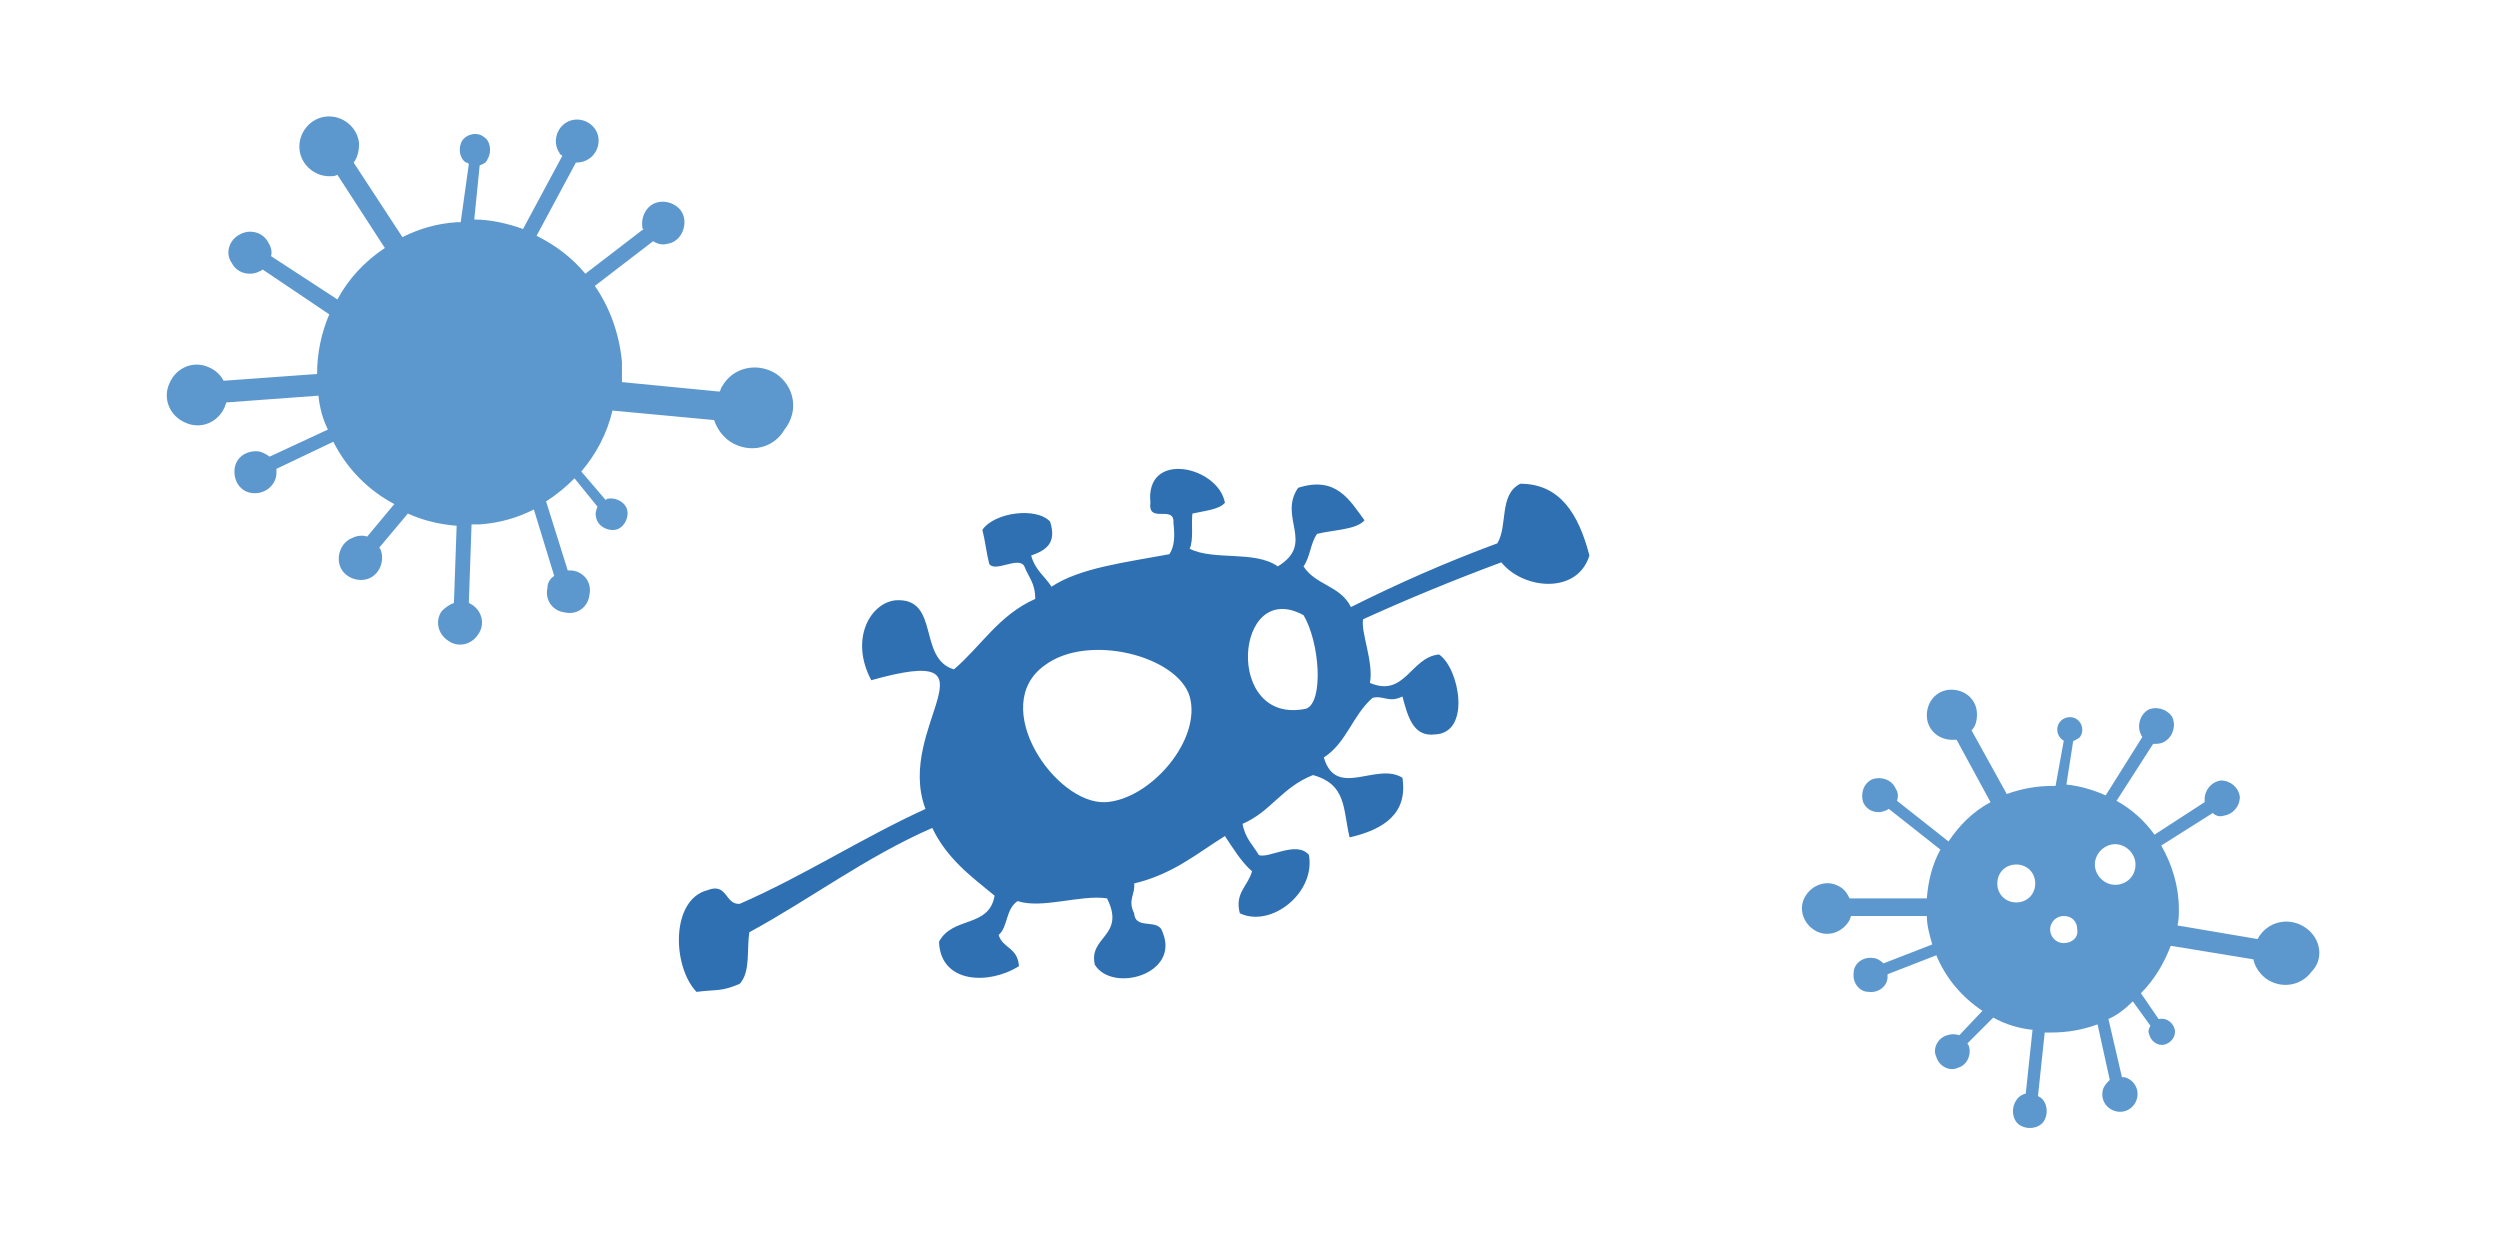
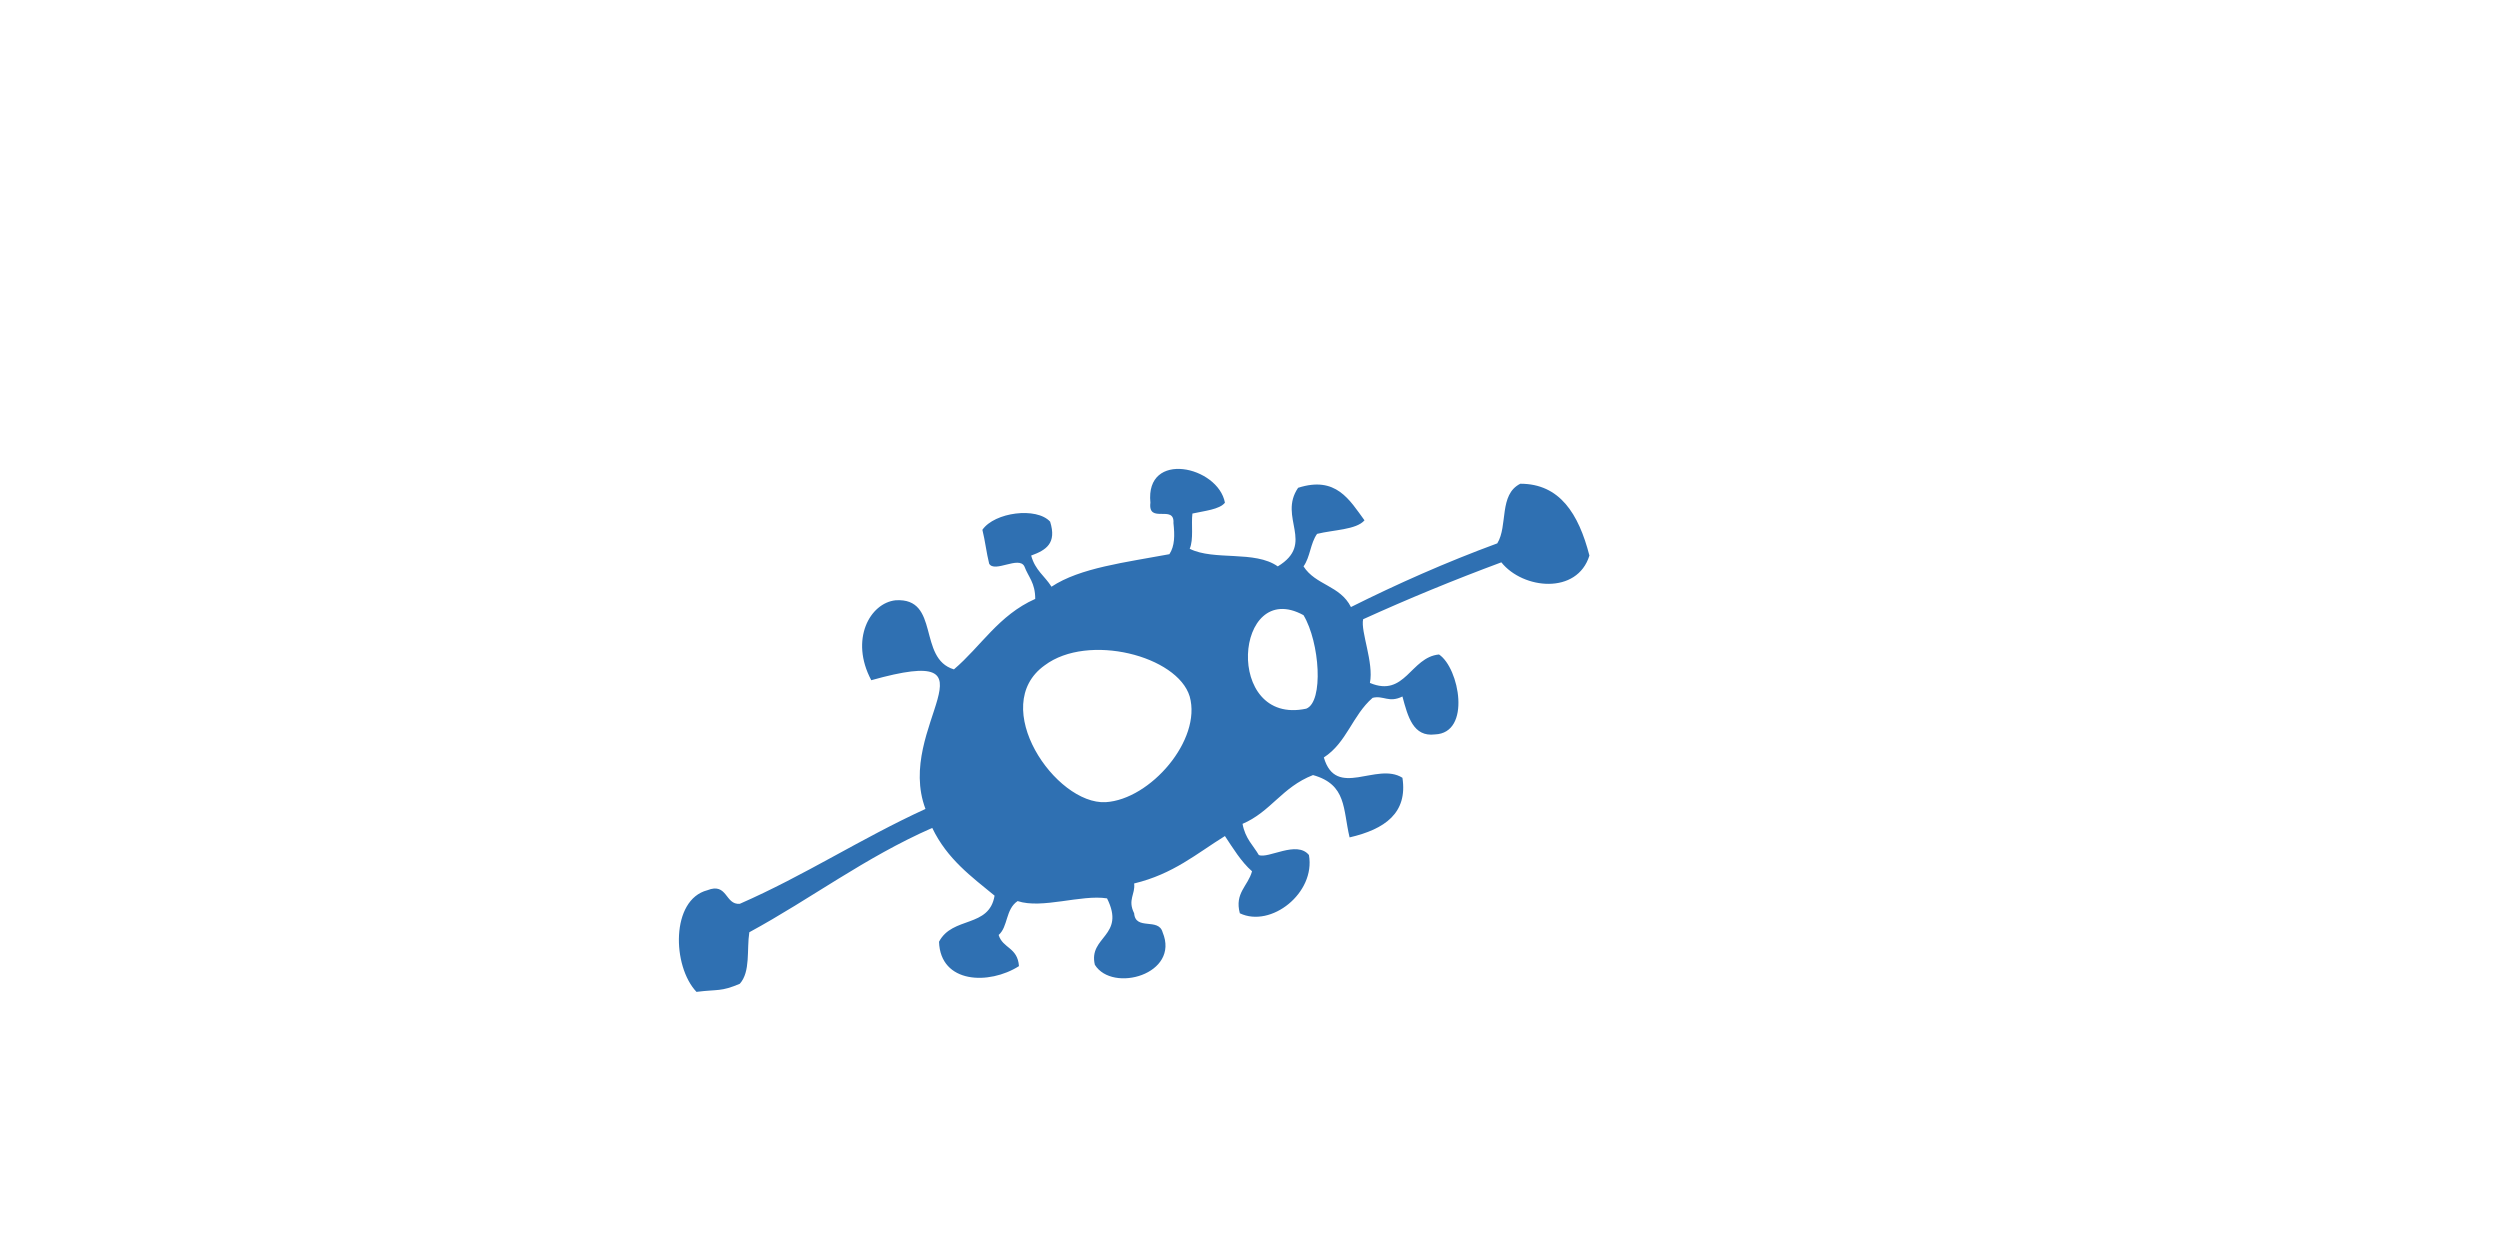
<svg xmlns="http://www.w3.org/2000/svg" version="1.1" id="Calque_1" x="0px" y="0px" viewBox="0 0 184.5 91.5" style="enable-background:new 0 0 184.5 91.5;" xml:space="preserve">
  <style type="text/css">
	.st0{fill:#5C98CE;}
	.st1{fill:#2F70B2;}
</style>
-   <path class="st0" d="M57.3,27.6c-1.4-0.9-3.2-0.5-4,0.9c-0.1,0.1-0.1,0.3-0.2,0.4l-7.2-0.7c0-0.5,0-1,0-1.5c-0.2-2.1-0.9-4-2-5.6  l4.3-3.3c0.3,0.2,0.7,0.3,1,0.2c0.9-0.1,1.4-1,1.3-1.8c-0.1-0.9-1-1.4-1.8-1.3c-0.9,0.1-1.4,1-1.3,1.8c0,0.1,0,0.2,0.1,0.2l-4.3,3.3  c-1-1.2-2.2-2.1-3.6-2.8l2.9-5.4c0.4,0,0.7-0.1,1-0.3c0.7-0.5,0.9-1.5,0.4-2.2c-0.5-0.7-1.5-0.9-2.2-0.4c-0.7,0.5-0.9,1.5-0.4,2.2  c0,0.1,0.1,0.1,0.2,0.2l-2.9,5.4c-1.1-0.4-2.4-0.7-3.6-0.7l0.4-4c0.3-0.1,0.5-0.2,0.6-0.5c0.3-0.5,0.2-1.3-0.3-1.6  c-0.5-0.4-1.3-0.2-1.6,0.3c-0.3,0.5-0.2,1.3,0.3,1.6c0.1,0,0.1,0,0.2,0.1L34,16.4c-0.1,0-0.2,0-0.3,0c-1.5,0.1-2.8,0.5-4,1.1  L26.1,12c0.3-0.4,0.4-0.9,0.4-1.4c-0.1-1.2-1.2-2.1-2.4-2c-1.2,0.1-2.1,1.2-2,2.4c0.1,1.2,1.2,2.1,2.4,2c0.1,0,0.2,0,0.4-0.1  l3.5,5.4c-1.5,1-2.7,2.3-3.5,3.8l-4.9-3.2c0.1-0.3,0-0.7-0.2-1c-0.4-0.8-1.4-1-2.1-0.6c-0.8,0.4-1.1,1.4-0.6,2.1  c0.4,0.8,1.4,1,2.1,0.6c0.1,0,0.1-0.1,0.2-0.1l4.9,3.3c-0.6,1.4-0.9,2.9-0.9,4.4l-6.9,0.5c-0.2-0.4-0.6-0.8-1.1-1  c-1.1-0.5-2.4,0-2.9,1.2c-0.5,1.1,0,2.4,1.2,2.9c1.1,0.5,2.4,0,2.9-1.2c0-0.1,0.1-0.2,0.1-0.3l6.8-0.5c0.1,0.9,0.3,1.7,0.7,2.5  l-4.3,2c-0.3-0.2-0.6-0.4-1-0.4c-0.9,0-1.6,0.6-1.6,1.5c0,0.9,0.6,1.6,1.5,1.6c0.9,0,1.6-0.7,1.6-1.5c0-0.1,0-0.2,0-0.3l4.2-2  c1,2,2.6,3.6,4.5,4.6l-2,2.4c-0.3-0.1-0.7-0.1-1.1,0.1c-0.8,0.3-1.2,1.3-0.9,2.1c0.3,0.8,1.3,1.2,2.1,0.9c0.8-0.3,1.2-1.3,0.9-2.1  c0-0.1-0.1-0.1-0.1-0.2l2.1-2.5c1.1,0.5,2.3,0.8,3.6,0.9l-0.2,5.7c-0.3,0.1-0.6,0.3-0.9,0.6c-0.5,0.7-0.3,1.7,0.5,2.2  c0.7,0.5,1.7,0.3,2.2-0.5c0.5-0.7,0.3-1.7-0.5-2.2c-0.1,0-0.1-0.1-0.2-0.1l0.2-5.8c0.2,0,0.4,0,0.6,0c1.5-0.1,2.8-0.5,4-1.1l1.5,4.9  c-0.3,0.2-0.5,0.5-0.5,0.9c-0.2,0.9,0.4,1.7,1.3,1.8c0.9,0.2,1.7-0.4,1.8-1.3c0.2-0.9-0.4-1.7-1.3-1.8c-0.1,0-0.2,0-0.3,0l-1.6-5.1  c0.8-0.5,1.5-1.1,2.1-1.7l1.7,2.1c-0.1,0.2-0.2,0.5-0.1,0.8c0.1,0.6,0.8,1,1.4,0.9c0.6-0.1,1-0.8,0.9-1.4c-0.1-0.6-0.8-1-1.4-0.9  c-0.1,0-0.1,0-0.2,0.1l-1.8-2.1c1.1-1.3,1.9-2.8,2.3-4.5l7.5,0.7c0.2,0.6,0.6,1.2,1.2,1.6c1.4,0.9,3.2,0.5,4-0.9  C59,30.3,58.6,28.5,57.3,27.6z" />
-   <path class="st0" d="M170.2,68.5c-1.1-0.8-2.6-0.6-3.4,0.5c-0.1,0.1-0.1,0.2-0.2,0.3l-5.9-1c0.1-0.4,0.1-0.8,0.1-1.2  c0-1.7-0.5-3.3-1.3-4.7l3.8-2.4c0.2,0.2,0.5,0.3,0.8,0.2c0.7-0.1,1.2-0.7,1.2-1.4c-0.1-0.7-0.7-1.2-1.4-1.2  c-0.7,0.1-1.2,0.7-1.2,1.4c0,0.1,0,0.1,0,0.2l-3.7,2.4c-0.7-1-1.7-1.9-2.8-2.5l2.7-4.2c0.3,0,0.6,0,0.9-0.2c0.6-0.4,0.8-1.2,0.5-1.8  c-0.4-0.6-1.2-0.8-1.8-0.5c-0.6,0.4-0.8,1.2-0.5,1.8c0,0.1,0.1,0.1,0.1,0.2l-2.7,4.3c-0.9-0.4-1.9-0.7-2.9-0.8l0.5-3.2  c0.2-0.1,0.4-0.2,0.5-0.3c0.3-0.4,0.2-1-0.2-1.3c-0.4-0.3-1-0.2-1.3,0.2c-0.3,0.4-0.2,1,0.2,1.3c0,0,0.1,0,0.1,0.1l-0.6,3.3  c-0.1,0-0.1,0-0.2,0c-1.2,0-2.3,0.2-3.4,0.6l-2.6-4.7c0.3-0.3,0.4-0.7,0.4-1.2c0-1-0.8-1.8-1.9-1.8c-1,0-1.8,0.8-1.8,1.9  c0,1,0.8,1.8,1.9,1.8c0.1,0,0.2,0,0.3,0l2.5,4.6c-1.3,0.7-2.3,1.7-3.1,2.9l-3.8-3c0.1-0.3,0.1-0.6-0.1-0.9c-0.3-0.7-1.1-0.9-1.7-0.7  c-0.7,0.3-0.9,1.1-0.7,1.7c0.3,0.7,1.1,0.9,1.7,0.6c0.1,0,0.1-0.1,0.2-0.1l3.8,3c-0.6,1.1-0.9,2.3-1,3.6l-5.7,0  c-0.2-0.4-0.4-0.7-0.8-0.9c-0.9-0.5-2-0.1-2.5,0.8c-0.5,0.9-0.1,2,0.8,2.5c0.9,0.5,2,0.1,2.5-0.8c0-0.1,0.1-0.2,0.1-0.3l5.6,0  c0,0.7,0.2,1.4,0.4,2.1l-3.6,1.4c-0.2-0.2-0.5-0.4-0.8-0.4c-0.7-0.1-1.4,0.4-1.4,1.1c-0.1,0.7,0.4,1.4,1.1,1.4  c0.7,0.1,1.4-0.4,1.4-1.1c0-0.1,0-0.1,0-0.2l3.6-1.4c0.7,1.7,1.9,3.1,3.4,4.1l-1.7,1.8c-0.3-0.1-0.6-0.1-0.9,0  c-0.7,0.2-1.1,1-0.8,1.6c0.2,0.7,1,1.1,1.6,0.8c0.7-0.2,1-1,0.8-1.6c0-0.1-0.1-0.1-0.1-0.2l1.9-1.9c0.9,0.5,1.9,0.8,2.9,0.9  l-0.5,4.7c-0.3,0.1-0.5,0.2-0.7,0.5c-0.4,0.6-0.3,1.4,0.2,1.8c0.6,0.4,1.4,0.3,1.8-0.2c0.4-0.6,0.3-1.4-0.2-1.8  c-0.1,0-0.1-0.1-0.2-0.1l0.5-4.7c0.2,0,0.3,0,0.5,0c1.2,0,2.3-0.2,3.4-0.6l0.9,4.1c-0.2,0.2-0.4,0.4-0.5,0.7  c-0.2,0.7,0.2,1.4,0.9,1.6c0.7,0.2,1.4-0.2,1.6-0.9c0.2-0.7-0.2-1.4-0.9-1.6c-0.1,0-0.1,0-0.2,0l-1-4.3c0.7-0.3,1.3-0.8,1.8-1.3  l1.3,1.8c-0.1,0.2-0.2,0.4-0.1,0.6c0.1,0.5,0.6,0.9,1.1,0.8c0.5-0.1,0.9-0.6,0.8-1.1c-0.1-0.5-0.6-0.9-1.1-0.8c0,0-0.1,0-0.1,0  l-1.3-1.9c1-1,1.7-2.2,2.2-3.5l6.1,1c0.1,0.5,0.4,1,0.9,1.4c1.1,0.8,2.6,0.6,3.4-0.5C171.5,70.8,171.3,69.3,170.2,68.5z M148.8,66.6  c-0.8,0-1.4-0.6-1.4-1.4c0-0.8,0.6-1.4,1.4-1.4c0.8,0,1.4,0.6,1.4,1.4C150.2,66,149.6,66.6,148.8,66.6z M152.3,69.6  c-0.6,0-1-0.5-1-1c0-0.6,0.5-1,1-1c0.6,0,1,0.4,1,1C153.4,69.2,152.9,69.6,152.3,69.6z M156.1,65.3c-0.8,0-1.5-0.7-1.5-1.5  c0-0.8,0.7-1.5,1.5-1.5c0.8,0,1.5,0.7,1.5,1.5C157.6,64.7,156.9,65.3,156.1,65.3z" />
  <path class="st1" d="M112.2,35.7c-1.6,0.8-0.9,3.1-1.7,4.4c-3.8,1.4-7.4,3-10.8,4.7c-0.8-1.6-2.6-1.6-3.5-3c0.5-0.7,0.5-1.7,1-2.4  c1.2-0.3,2.9-0.3,3.5-1c-1.1-1.5-2.1-3.3-4.9-2.4c-1.5,2.2,1.3,4.1-1.5,5.8c-1.7-1.2-4.7-0.4-6.5-1.3c0.3-0.7,0.1-1.8,0.2-2.6  c0.9-0.2,2-0.3,2.4-0.8c-0.5-2.7-5.9-3.9-5.5,0c-0.2,1.6,1.8,0.1,1.7,1.5c0.1,0.9,0.1,1.7-0.3,2.3c-3.2,0.6-6.6,1-8.7,2.4  c-0.5-0.8-1.2-1.2-1.5-2.3c1.1-0.4,1.9-0.9,1.4-2.5c-1-1.1-4.1-0.7-5,0.6c0.2,0.8,0.3,1.7,0.5,2.5c0.4,0.7,2.2-0.6,2.6,0.2  c0.3,0.8,0.8,1.2,0.8,2.4c-2.7,1.2-4,3.5-6,5.2c-2.7-0.8-1-5.3-4.3-5.1c-1.9,0.2-3.4,2.9-1.8,5.9c10-2.8,1.7,3.4,4,9.5  c-4.8,2.2-8.9,4.9-13.7,7c-1.1,0.1-0.9-1.6-2.4-1c-2.7,0.7-2.6,5.6-0.8,7.5c1.6-0.2,1.8,0,3.2-0.6c0.8-0.9,0.5-2.5,0.7-3.8  c4.6-2.5,8.5-5.5,13.5-7.7c1.1,2.3,2.9,3.6,4.6,5c-0.4,2.4-3.1,1.5-4.1,3.4c0.1,3.1,3.7,3.2,5.9,1.8c-0.1-1.4-1.2-1.3-1.5-2.3  c0.7-0.6,0.5-1.9,1.4-2.5c1.8,0.6,4.7-0.5,6.6-0.2c1.4,2.8-1.4,2.8-0.9,4.9c1.3,2.1,6.3,0.7,5-2.4c-0.3-1.1-2-0.1-2.1-1.4  c-0.5-1,0.1-1.4,0-2.2c2.9-0.7,4.6-2.2,6.7-3.5c0.6,0.9,1.2,1.9,2,2.6c-0.3,1.1-1.3,1.6-0.9,3.1c2.3,1.1,5.6-1.5,5.1-4.3  c-0.9-1.1-3,0.3-3.7,0c-0.4-0.7-1-1.2-1.2-2.3c2.1-0.9,2.9-2.7,5.2-3.6c2.5,0.7,2.2,2.5,2.7,4.6c2.6-0.6,4.3-1.8,3.9-4.4  c-1.9-1.2-4.9,1.6-5.8-1.5c1.7-1.1,2.1-3.1,3.6-4.4c0.8-0.2,1.2,0.4,2.2-0.1c0.4,1.5,0.8,3,2.4,2.8c2.7-0.1,1.8-4.9,0.3-5.9  c-2.1,0.2-2.5,3.2-5.1,2.1c0.3-1.5-0.7-3.8-0.5-4.7c3.3-1.5,6.7-2.9,10.2-4.2c1.6,2,5.6,2.4,6.5-0.5  C116.5,37.9,115.1,35.7,112.2,35.7z M81.6,59.2c-3.7,0.2-8.7-7.1-4.5-10.1c3.2-2.4,9.8-0.7,10.7,2.3C88.7,54.6,84.9,59,81.6,59.2z   M96.4,52.3c-6.1,1.3-5.3-9.7-0.2-6.9C97.4,47.4,97.7,51.8,96.4,52.3z" />
</svg>